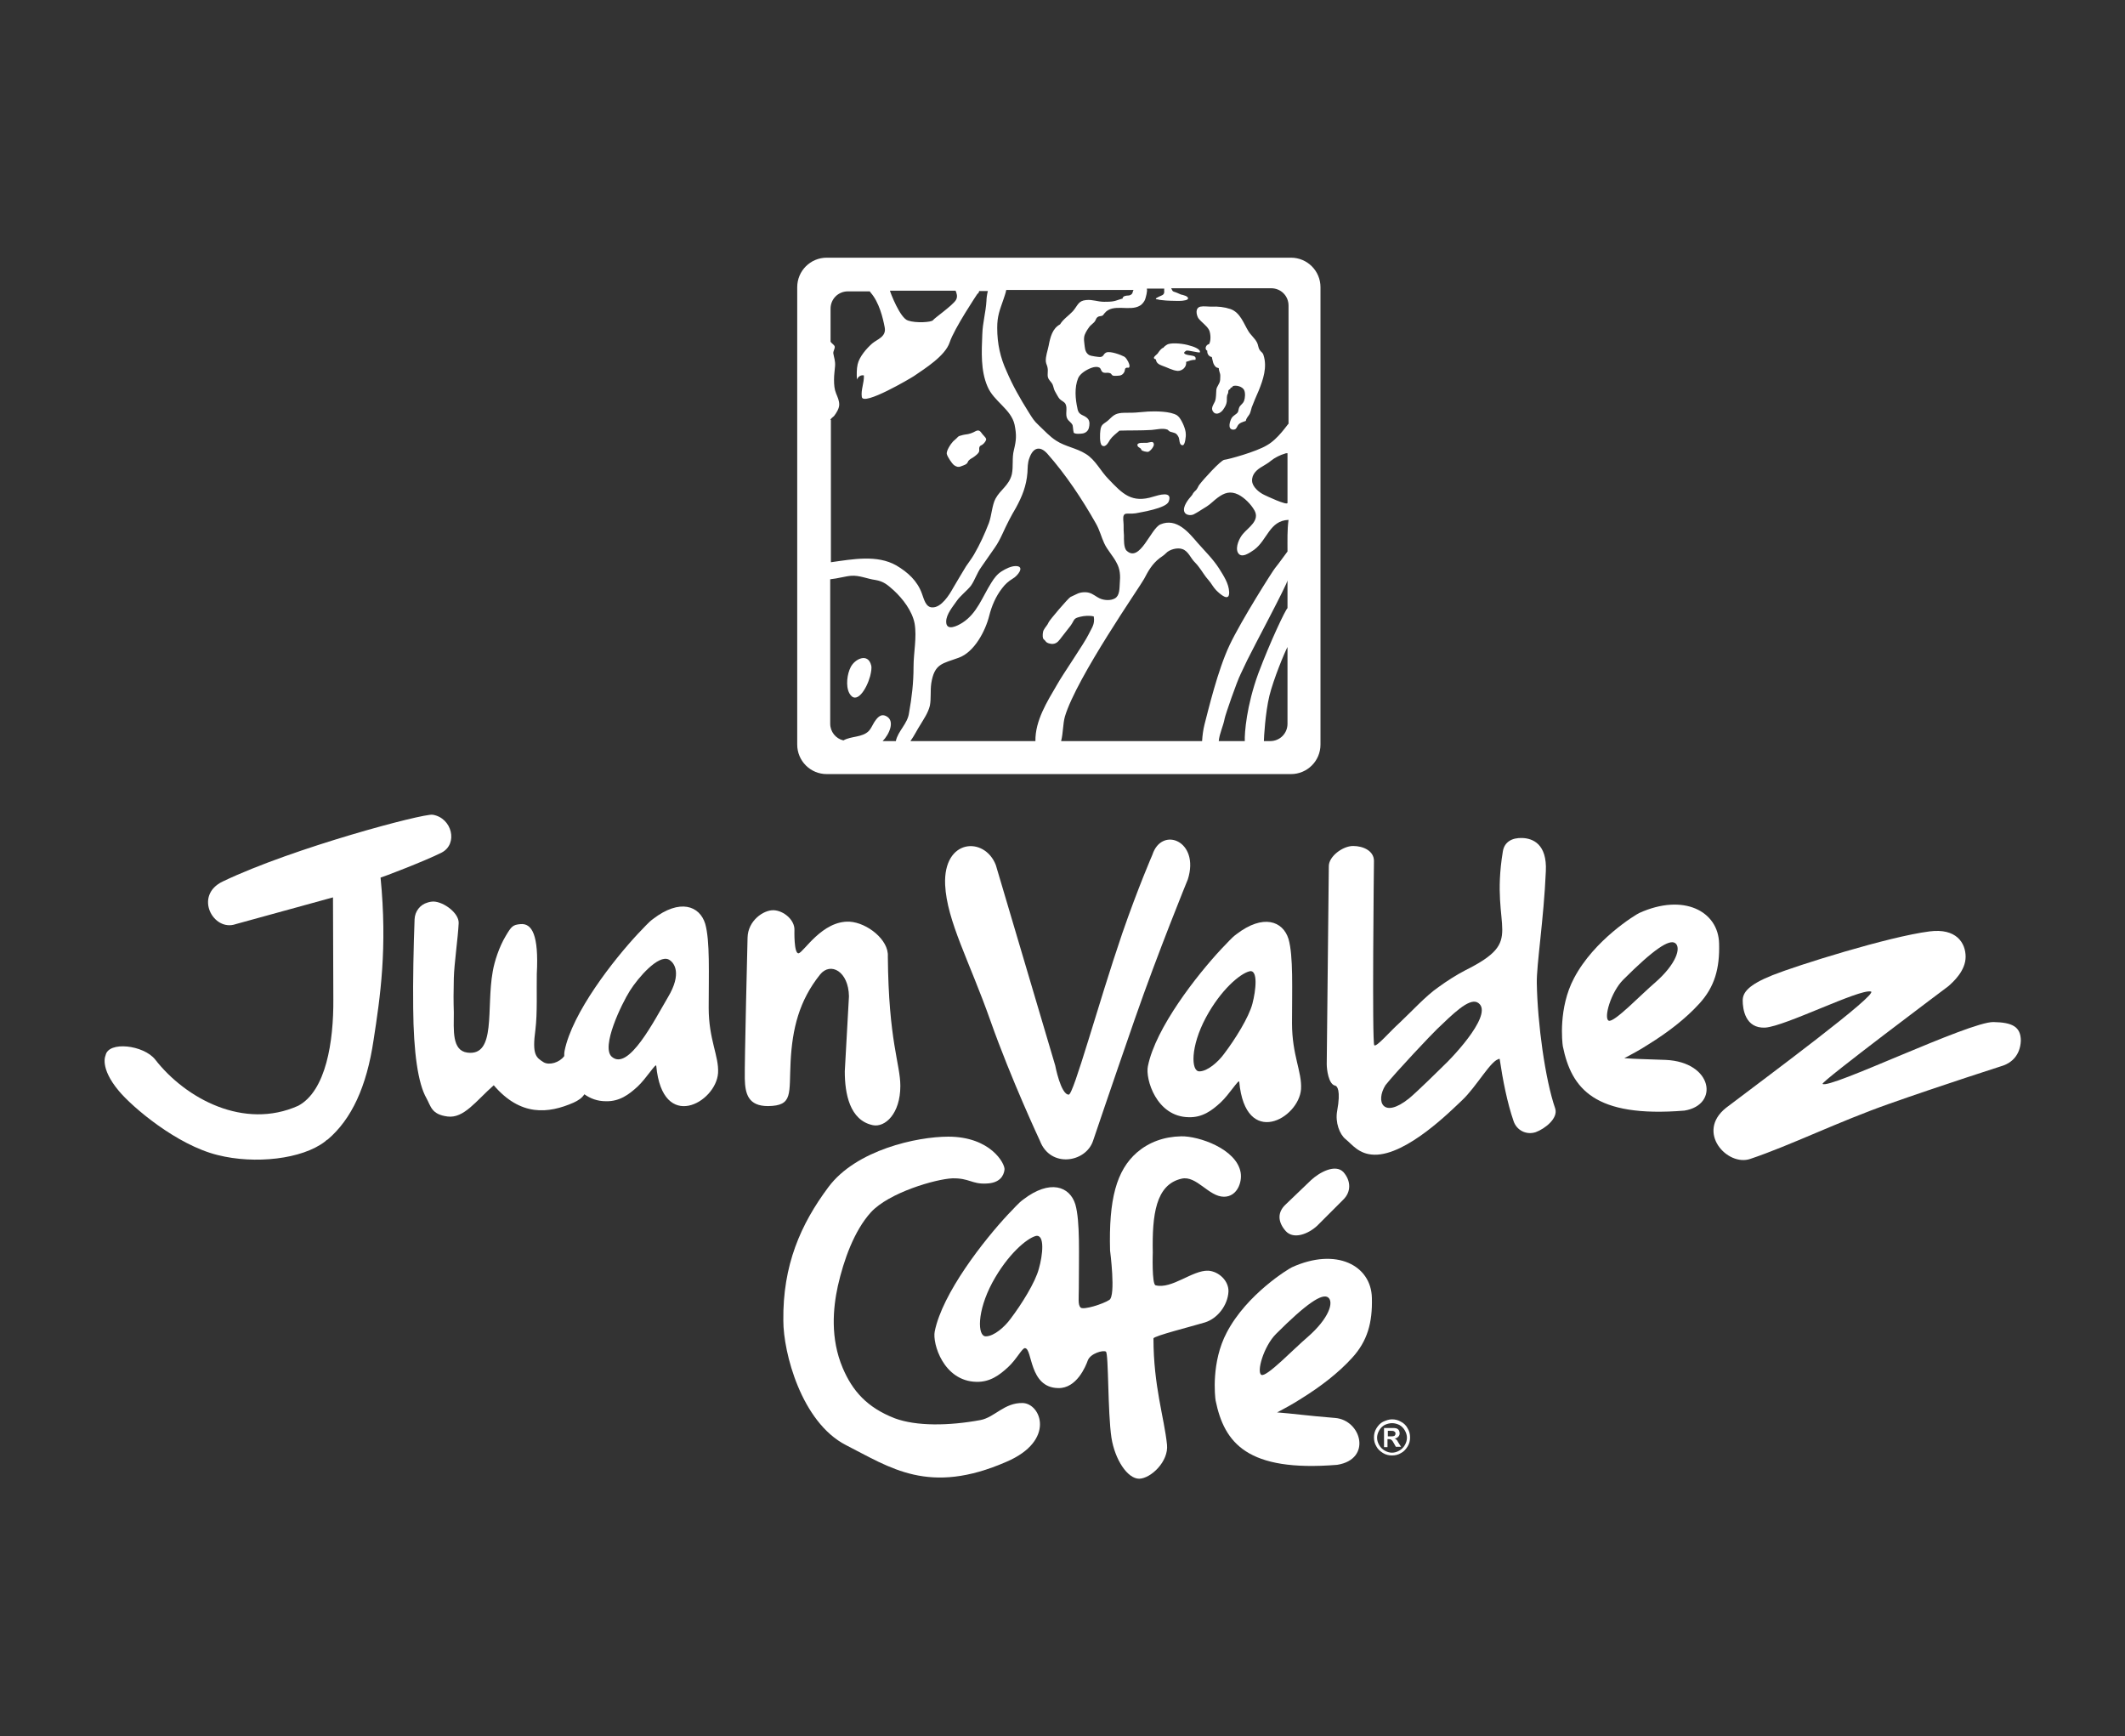
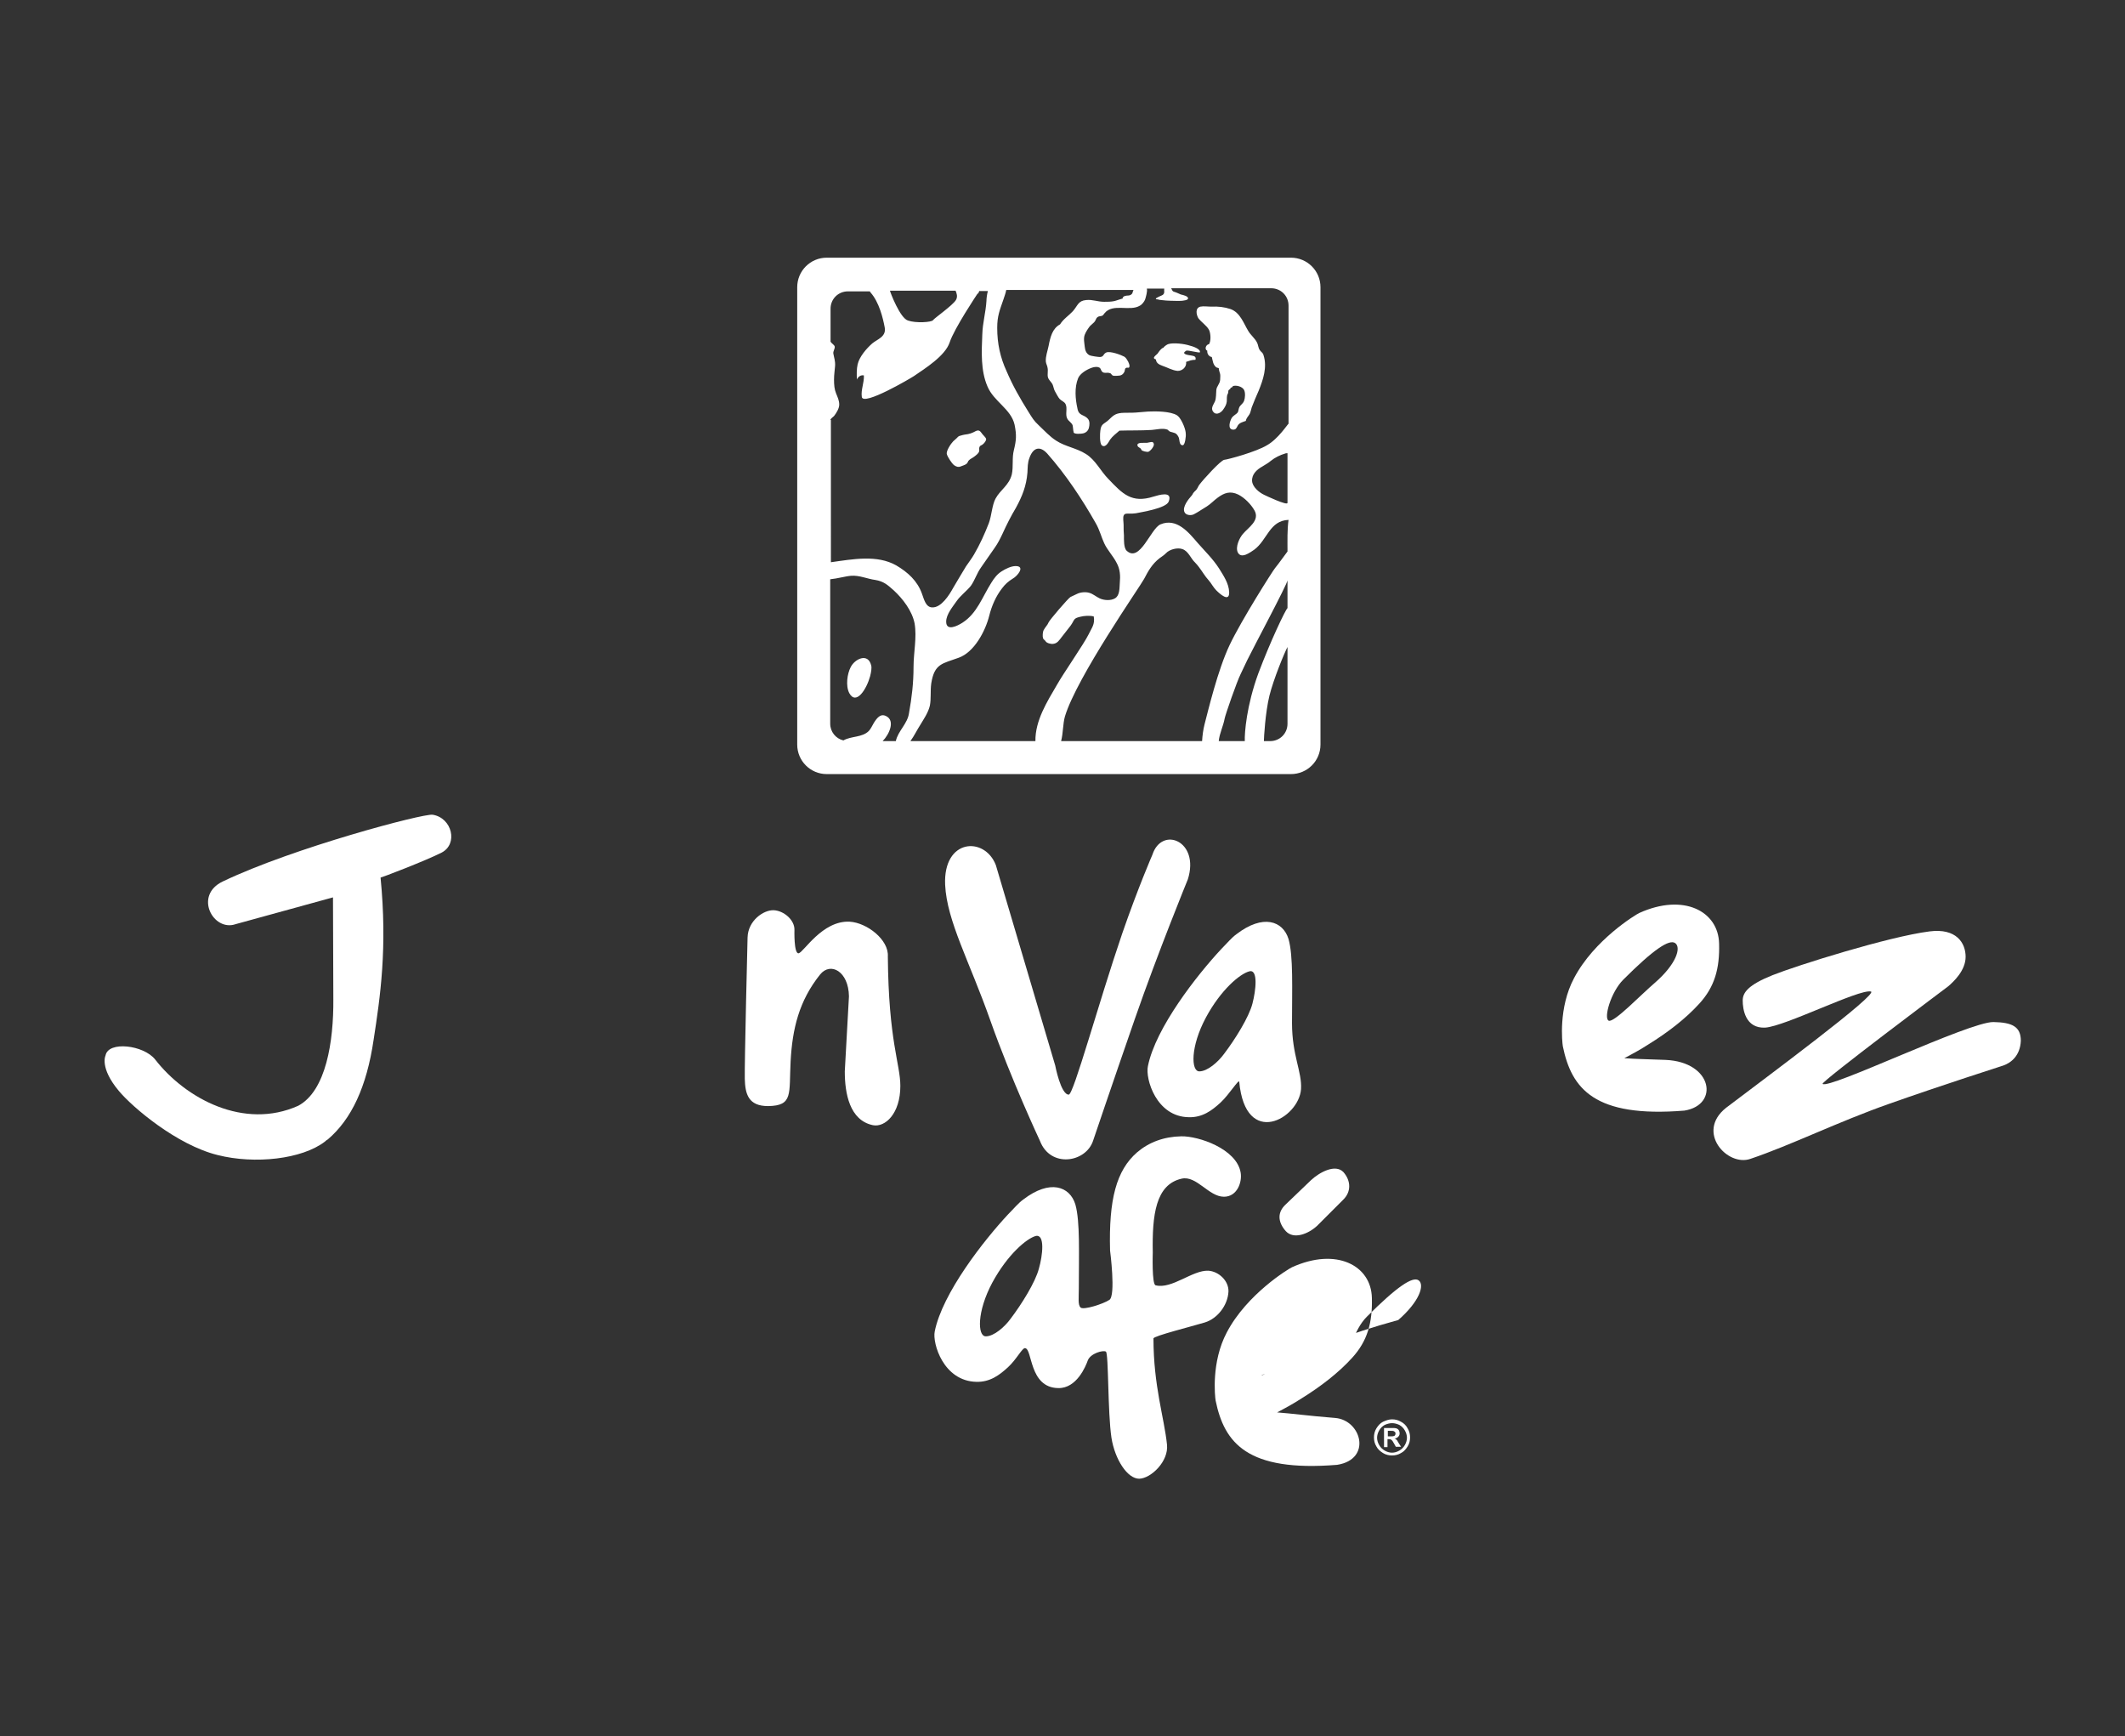
<svg xmlns="http://www.w3.org/2000/svg" id="Capa_1" x="0px" y="0px" viewBox="0 0 612 500" style="enable-background:new 0 0 612 500;" xml:space="preserve">
  <rect x="0" y="0" width="612" height="500" fill="#333333" stroke="none" />
  <style type="text/css"> .st0{fill-rule:evenodd;clip-rule:evenodd;fill:#FFFFFF;} .st1{fill:#FFFFFF;} </style>
  <g>
    <path class="st0" d="M332.9,103.5c0.1,1.1,1,1.5,1.8,1.8c1.5,0.5,3,1.4,4.5,1.5c1.3,0,2.6-1.1,2.4-2.6c1-0.3,1.5-0.6,2.7-0.6 c0.3-1.2-0.8-1.1-1.6-1.3c0,0,0,0-0.1,0c-0.6-0.1-2.5-0.4-1-1.3c0.5-0.3,4,0.8,4,0.4c0.1-1-2.2-1.7-3-1.9c-1.5-0.5-4.7-0.9-6.2-0.4 c-0.3,0.1-1.2,0.7-1.3,1c-0.7,0.2-1.3,1.1-1.7,1.7C333.1,102.2,331.5,103.1,332.9,103.5z M348.2,95c0.5,1,0.6,3.2,0,4.1 c-0.9,0.1-1.4,1.5-0.5,1.9c-0.1,0.9,0.5,1.7,1.3,1.8c0.3,1.1,0.3,2.1,1.2,2.9c0.2,0.2,0.6,0.2,0.8,0.3c0,0.6,0.3,1.2,0.4,1.7 c0.1,0.5,0,1.2,0,1.7c-0.1,1.2-1,1.8-1.1,2.9c-0.1,1,0,2.3-0.4,3.3c-0.5,1.1-1.4,2.1-0.3,3.2c0.9,0.8,2.2-0.1,2.7-0.9 c0.5-0.7,0.9-1.4,1-2.2c0.1-0.8-0.1-1.6,0.3-2.3c0.2-0.3,0.1-0.7,0.2-1c0.2-0.3,0.6-0.3,0.6-0.7c0.2-0.1,0.4-0.2,0.6-0.3 c0-0.1,0-0.2,0-0.2c1-0.4,2.8,0.1,3.3,1.1c0.4,0.8,0.3,2.3,0,3.1c-0.3,0.8-0.8,1-1.3,1.7c-0.3,0.5-0.3,1.2-0.5,1.6 c-0.5,0.7-1.2,0.8-1.8,1.7c-0.5,0.9-1.2,3.1,0.3,3.3c1,0.1,1.1-0.5,1.5-1.2c0.5-0.8,1.5-1,2.3-1.3c0.1-0.8,0.7-1.3,1.1-2 c0.3-0.6,0.4-1.3,0.6-1.9c0.6-1.6,1.3-3.2,2-4.8c1.3-3.2,2.5-6.8,1.4-10.2c-0.2-0.8-0.7-0.9-1.1-1.5c-0.5-0.8-0.4-1.5-0.8-2.2 c-0.6-1.2-1.8-2.1-2.5-3.3c-1.3-2.1-2.3-5.3-5.1-6.3c-1.8-0.6-3.6-0.8-5.5-0.7c-1.1,0-2.2-0.2-3.2,0c-1.5,0.4-1.2,2.2-0.6,3.3 C346.1,92.9,347.5,93.7,348.2,95z M330.4,127.5c-0.6,0.1-3.1-0.3-2.8,0.8c0.1,0.6,1,0.6,1.1,1.2c0.1,0.4,1.7,0.7,2,0.6 c0.6-0.2,1.8-1.6,1.6-2.3C332.1,126.9,331.2,127.4,330.4,127.5z M371.8,74.2H238.1c-4.7,0-8.5,3.8-8.5,8.5v131.7 c0,4.7,3.8,8.5,8.5,8.5h133.7c4.7,0,8.5-3.8,8.5-8.5V82.7C380.3,78,376.5,74.2,371.8,74.2z M275.2,83.7c0.3,0.7,0.7,1.7,0.1,2.7 c-1,1.6-6.2,5.2-6.6,5.8s-4.9,0.9-7.2,0.1c-2.3-0.7-5.1-8.1-5.2-8.6H275.2z M239.1,120.9C239.2,120.9,239.2,120.9,239.1,120.9 c0.4-0.6,0.7-0.7,1.1-1.1c0.7-0.9,1.5-2.2,1.5-3.3c0-1.2-0.5-2.2-0.9-3.2c-0.5-1.2-0.6-2.5-0.6-4c0-1.5,0.2-2.5,0.3-3.9 c0.1-1.5-0.3-2.4-0.5-3.6c-0.1-0.7,0.5-1.4,0.4-2c-0.1-0.5-0.9-0.9-1.2-1.4c0,0,0,0,0,0v-9.5c0-2.8,2.2-5,5-5h6.3 c0.1,0.1,0.1,0.2,0.2,0.3c2.5,2.8,3.6,7.4,4.1,10.1s-2.2,3.4-3.6,4.6c-1.6,1.4-3.7,3.8-4.2,6c-0.3,1.3-0.3,3-0.2,4.4 c0.3-0.8,1.1-1.4,2-1.2c0.1,2.2-0.9,4.1-0.6,6.2c0.4,2.7,14.1-5.4,15-6c3.2-2.2,9-5.8,10.3-9.7c1.3-4,8-14,8-14 c0.3-0.1,0.4-0.4,0.5-0.8h2.5c-0.3,1.2-0.4,2.3-0.4,2.8c-0.2,3.4-1.1,6.3-1.2,9.7c-0.2,5-0.5,10.4,1.5,15c1.8,4.3,6.8,6.5,7.8,11 c0.6,3,0.5,4.4-0.2,7.3c-0.6,2.3-0.1,4.7-0.6,7c-0.8,3.2-3.3,4.4-4.7,7c-1,1.9-1.1,4.8-1.9,7c-1.2,3.1-2.6,6.2-4.3,9.1 c-0.7,1.2-1.5,2.2-2.3,3.4c-0.7,1.1-3.1,5.2-3.7,6.2c-1.1,2-3.4,5.7-6,5.6c-1.9,0-2.4-2.4-3-4c-1.3-3.6-4-6.1-7.4-8.1 c-5.5-3.1-12.4-1.8-18.8-0.9V120.9z M258,213.4h-3.8c1.9-1.9,3.7-5.9,1-7.2c-1.6-0.8-2.6,0.5-3.5,1.9c-0.5,0.9-1,1.9-1.5,2.4 c-1.9,1.9-5,1.4-7.3,2.7c-2.2-0.5-3.8-2.5-3.8-4.8v-41.6c2.1-0.2,4.5-0.9,6-1c2.4-0.2,4.7,0.9,7,1.2c2.4,0.4,3.5,1.4,5.3,3 c2.6,2.4,5.3,5.9,6,9.5c0.7,4-0.3,8.4-0.3,12.5c0,4.7-0.5,8.8-1.3,13.3C261.4,208.4,258.6,210.5,258,213.4z M298.2,213.4h-36 c1.1-1.5,2-3.4,2.8-4.6c1-1.7,2.3-3.5,2.8-5.6c0.4-2,0.1-4.3,0.4-6.4c0.9-5.8,3.3-5.7,7.9-7.4c4.5-1.6,7.7-7.7,8.8-12.1 c0.7-2.8,1.9-5.6,3.7-7.9c0.9-1.2,1.8-2,3.1-2.8c1.3-0.7,3.7-3.6,0.8-3.6c-1.3,0-2.9,0.8-4,1.5c-1.3,0.8-2.2,2-3,3.3 c-2.6,4.1-4.1,8.8-8.3,11.5c-1.4,0.9-4.7,2.6-4.7-0.3c0-2.1,1.9-4.3,3-5.9c1-1.5,3-3,4.1-4.4c1.2-1.7,1.7-3.6,3-5.4 c1.3-1.8,2.6-3.8,3.9-5.6c1.7-2.4,2.7-5.3,4.1-7.9c0.6-1.2,1.3-2.4,2-3.6c1.8-3.3,3-6.3,3.3-10.1c0.1-1.5,0-2.8,0.6-4.3 c1-2.8,2.9-3.6,5.1-1.2c5.4,6.1,10.1,13.2,14,20.1c1.1,1.9,1.6,4,2.4,5.7c0.9,2,2.6,3.7,3.6,5.7c1,1.8,1.1,3.7,0.9,5.8 c-0.1,1.5,0,3.6-1.4,4.4c-1.2,0.7-3.1,0.6-4.4,0c-0.9-0.4-1.9-1.3-3-1.6c-1-0.3-2.5-0.2-3.5,0.3c-0.6,0.3-1.3,0.6-1.9,0.9 c-0.7,0.4-6,6.6-6.3,7.3c-0.3,0.8-1,1.4-1.4,2.2c-0.3,0.5-0.4,1.8-0.2,2.4c0.1,0.3,0.5,0.5,0.7,0.8c0.3,0.6,1.6,0.9,2.2,0.8 c1.2-0.1,1.8-1.1,2.5-2c0.8-1.1,1.7-2.1,2.5-3.2c1.3-1.8,0.7-2.1,2.8-2.6c1.2-0.3,2.7-0.4,3.9-0.1c0.4,2.3-0.6,3.3-1.5,5.2 c-1.2,2.5-7.5,11.6-9.1,14.5C301.6,202,298.1,207.5,298.2,213.4z M370.8,208.4c0,2.8-2.2,5-5,5H364c0-0.9,0.4-8.2,1.6-13.1 c1.2-4.8,4.3-12.3,5.2-14V208.4z M370.8,175.1c-0.6,0.5-4.9,9.5-8.4,18.8c-3.4,9.3-4,17.2-3.9,19.5H351c0.2-2.2,1.3-4.3,1.7-6.5 c0.2-1.1,3.5-10.6,4.6-12.8c0.6-1.3,1.3-2.7,1.9-4c1.7-3.5,11.6-22,11.6-23V175.1z M370.8,158.8c-1.3,1.7-2.3,3.2-3.6,4.8 c-0.6,0.7-9.7,15-13.1,22.2c-3.4,7.2-6.1,18.6-7.2,22.8c-0.4,1.6-0.6,3.2-0.7,4.8h-40.6c0.6-2.3,0.5-5,1.1-7.1 c3.4-11.3,21.7-37.5,22.8-39.6c1.2-2.3,2.3-4.3,4.5-6c0.7-0.5,1.2-0.8,1.8-1.4c1-1.1,3.3-1.7,4.7-1.2c1.8,0.6,2.4,2.7,3.7,3.9 c0.4,0.4,0.8,0.9,1.1,1.3c1,1.3,1.7,2.6,2.8,3.8c0.8,0.9,1.3,2,2.2,2.9c1.1,1.1,3.8,3.5,3.7,0.5c-0.1-2.5-1.6-4.7-2.9-6.8 c-1.8-2.8-4.1-5-6.2-7.4c-2.5-2.9-6-7.3-10.7-5.3c-2.8,1.2-5.9,11.1-9.7,7.6c-0.9-0.8-0.8-3.3-0.8-4.4c-0.1-1-0.1-2-0.1-3.1 c0-0.8-0.3-2.2,0.1-2.8c0.3-0.5,1-0.4,1.5-0.4c0.6,0,1.3,0,1.9-0.1c1.4-0.3,8.8-1.4,9.5-3.4c1.2-3.2-3-1.8-4.4-1.4 c-6.3,2-8.9-0.8-13-5.1c-2.2-2.2-3.7-5.5-6.5-7.2c-2.7-1.7-5.9-2.1-8.5-3.8c-1.9-1.2-3.5-3-5-4.4c-1.5-1.4-1.8-2-3-3.9 c-2.5-4-4.5-7.5-6.3-11.7c-1.8-3.9-2.7-7.9-2.7-12.5c0-3.4,0.7-5,1.8-8.2c0.2-0.7,0.6-1.6,0.8-2.7c0,0,36.7,0,36.7,0 c-0.2,0-0.3,1-0.5,1.1c-0.2,0.3-0.7,0.5-1.1,0.5c-0.5,0-1.6,0.1-1.6,0.9c0-0.1-2.2,0.7-2.4,0.7c-0.9,0.2-1.9,0.2-2.9,0.2 c-1.9,0-3.3-0.7-5.2-0.5c-2.3,0.2-2.4,1.6-3.8,3.2c-1.2,1.3-2.8,2.3-3.7,3.8c-2.2,1.2-2.8,3.6-3.3,6.2c-0.3,1.5-0.9,3-0.8,4.5 c0.1,0.8,0.4,1.1,0.5,1.8c0.2,0.9-0.1,1.9,0.1,2.7c0.2,0.8,0.9,1.3,1.3,2c0.3,0.6,0.4,1.6,0.8,2.2c0.3,0.5,0.9,1.7,1.3,2.1 c0.6,0.6,1.4,0.8,1.7,1.5c0.6,1.2-0.2,3,0.5,4.2c0.4,0.7,1.1,1,1.5,1.8c0.1,0.3,0.2,1.8,0.3,2l0,0.1c0.2,0.6,2.2,0.4,2.7,0.3 c0.9-0.2,1.5-0.8,1.7-1.6c0.2-0.8,0.3-1.8-0.2-2.5c-1.2-1.5-2.7-0.8-3.1-3.1c-0.6-2.7-0.9-6,0.2-8.7c0.6-1.4,2.5-2.5,3.9-3 c0.6-0.2,1.4-0.4,2.1-0.1c0.6,0.2,0.5,0.8,0.9,1.2c0.5,0.6,1.4,0.2,2.1,0.4c0.6,0.1,0.5,0.4,0.9,0.7c0.4,0.2,0.9,0.1,1.4,0.1 c1,0,1.6-0.3,2-1.1c0.2-0.3,0.1-0.9,0.4-1.1c0.6-0.4,1,0.3,1.1-0.6c0-0.4-0.2-0.9-0.4-1.3c-0.3-0.5-0.6-1.1-1.1-1.4 c-0.9-0.5-4.1-1.7-5.2-1.2c-1,0.5-0.6,1.2-1.8,1.3c-0.5,0-2.6-0.3-3-0.5c-1-0.5-1.3-1.5-1.4-2.5c-0.1-1.1-0.4-2.3,0-3.4 c0.4-1,0.9-1.7,1.5-2.5c0.4-0.4,0.8-0.7,1.2-1.1c0.4-0.4,0.5-0.9,0.7-1.2c0.4-0.5,0.7-0.5,1.3-0.6c0.6-0.1,0.6-0.3,1-0.8 c2.4-3,7.3-0.4,10.2-2.2c0.6-0.3,1.3-1.2,1.5-1.8c0.2-0.6,0.7-2.4,0.5-3c0,0,0-0.1,0-0.1h5c-0.1,0.6,0.2,1.2-0.3,1.7 c-0.2,0.3-2.3,0.9-2.1,1.3c0.1,0.1,0.4,0.1,0.5,0.1c0.4,0.1,0.7,0.2,1.1,0.2c0.9,0.1,1.8,0.2,2.7,0.2c1.1,0,2.2,0.1,3.3,0 c0.4-0.1,1.3-0.1,1.6-0.5c0.4-0.8-1.5-1.2-2-1.3c-0.7-0.3-1.3-0.6-2-0.8c-0.4-0.1-0.5-0.4-0.7-0.8c0-0.1-0.1-0.1-0.1-0.2h28.8 c2.8,0,5,2.2,5,5V122c-0.3,0.2-3,4.4-6.2,6.2c-3.1,1.9-11.2,4.1-12.3,4.2c-1,0.1-6.1,5.7-7.2,7.2c-0.3,0.4-0.4,0.8-0.7,1.2 c-0.2,0.4-0.6,0.6-0.9,1c-0.3,0.3-0.3,0.6-0.6,0.9c-0.9,1-2.7,3.2-2.1,4.7c0.4,1,1.9,1.1,2.7,0.7c1.2-0.6,2.6-1.6,3.8-2.3 c1.1-0.7,2-1.7,3.1-2.5c1.9-1.4,3.6-2,5.9-0.9c1.8,0.9,3.7,2.8,4.7,4.6c1.6,2.9-1.8,4.9-3.3,6.7c-1,1.1-2.3,3.8-1.5,5.4 c1,1.9,3.5,0,4.7-0.8c3.8-2.8,4.4-8.4,9.9-8.6C370.7,152.5,370.8,155.7,370.8,158.8z M370.8,130.5c0,0,0,14.3,0,14.3 c0,0.9-6.3-2.1-6.7-2.3c-1.5-0.7-3.4-2.3-3.5-4c-0.1-2,1.4-3.3,3-4.2c0.9-0.6,1.6-0.9,2.4-1.6c1.1-0.9,2.7-1.7,4.1-2.1 C370.3,130.5,370.6,130.5,370.8,130.5z M245,192.1c-1,1.9-1.5,5.4-0.4,7.5c2,3.6,5-1.2,6-4.9c0.3-1.2,0.5-2.4,0.3-3.1 C250,187.9,246.2,189.7,245,192.1z M274.7,133.9c0.7,0.5,1.3,0.7,2,0.4c0.5-0.2,1.2-0.4,1.6-0.7c0.4-0.3,0.4-0.6,0.6-0.9 c0.5-0.6,1.2-0.8,1.8-1.3c0.5-0.4,1.2-0.9,1.3-1.5c0.1-0.4-0.1-0.8,0.1-1.2c0.2-0.5,0.6-0.4,1-0.8c0.4-0.3,1-1.1,0.9-1.5 c-0.1-0.5-1-1.2-1.3-1.7c-0.8-1.2-1.4-0.7-2.4-0.2c-0.4,0.2-1,0.4-1.5,0.5c-0.7,0.1-1.4,0.2-2,0.4c-0.8,0.2-0.7,0.2-1.3,0.8 c-0.3,0.3-0.7,0.6-1,0.9c-0.6,0.6-2.1,2.8-1.8,3.7C272.9,131.6,274.2,133.5,274.7,133.9z M341.5,124.9c0-1.2-0.9-3.4-1.8-4.6 c-0.2-0.3-0.5-0.5-0.7-0.7c-1.9-1.2-6.2-1.2-8.3-1.1c-1.2,0.1-2.6,0.2-3.7,0.3c-1.3,0.1-2.7,0-4,0.1c-2,0.2-2.5,0.9-3.8,2.1 c-1.2,1.1-2.1,1-2.3,3c-0.1,0.7-0.3,3.8,0.5,4.3c1.1,0.7,1.9-1.1,2.3-1.7c0.7-1,1.8-1.8,2.7-2.6c3.1-0.1,6.1,0,9.3-0.2 c1.4-0.1,3.1-0.6,4.5-0.1c0.1,0,0.5,0.5,0.8,0.6c1.2,0.4,1.7,0.2,2.4,1.5c0.4,0.7,0.1,2.4,1.2,2.4 C341.3,128.3,341.6,125.5,341.5,124.9z" />
-     <path class="st1" d="M204.1,290.2c0-9.8,0.4-19.3-1-24.2c-1.6-5.2-7.3-7.3-15-1.4c-1.4,1-2.7,2.6-4.3,4.2 c-7.1,7.6-19,22.8-21.2,33.8c-0.1,0.4-0.1,0.9-0.1,1.5c-1.4,1.9-4.3,2.7-5.9,1.8c-2.2-1.4-3.4-2.1-2.4-9.4 c0.6-4.9,0.3-11.3,0.4-16.1c0.6-11.2-1.4-14.6-4.7-14.3c-2.2,0.2-2.6,0.6-4.3,3.5c-1.8,3-3.2,7.2-3.7,10.2 c-1.9,10.5,1.1,24.4-7.3,23.3c-4.5-0.6-3.9-6.5-3.9-11.6c-0.1-3.2-0.1-5.9,0-9.8c0.1-4.2,1.2-11.6,1.4-15.9 c0.1-2.9-4.3-6.1-7.2-6.2c-0.6,0-1.2,0.1-1.8,0.3c-2.1,0.6-3.6,2.5-3.7,4.8c-0.3,7.9-0.5,17.6-0.4,25.6c0.1,12.8,1.4,21.7,3.8,25.9 c1.3,2.3,1.4,4.7,6.1,5.3c4.7,0.6,8.2-4.5,13.3-9c7.7,9,15.7,8.2,23,5c1.3-0.6,2.4-1.3,3.1-2.4c1.7,1.2,3.7,2,6.2,2 c3.9,0.1,6.6-1.9,9.1-4.2c2.5-2.3,5.3-6.9,5.4-6c1.8,19.3,17.2,10.6,17.8,2.1C207.1,304.1,204.1,299.4,204.1,290.2z M192.4,287.1 c-4,6.8-11.4,21.4-16.2,17.2c-3.2-2.8,2.8-15.2,5.2-19s8.2-10.5,11.2-9C194.3,277.2,196.4,280.4,192.4,287.1z" />
    <path class="st1" d="M489.4,289c4.4-4.8,5.9-10.1,5.7-17.3c-0.2-9.3-10.2-14.6-23-8.8c-0.9,0.4-13,7.7-18.8,18.8 c-4.5,8.5-3.4,18.4-3.2,19.6c2.5,12.2,9.1,20.6,35,18.5c10.1-1.6,8.2-14-5.4-14.6c-7.6-0.3-7.8-0.2-11.9-0.5c2.3-1.2,4.7-2.5,7-4 C480.3,297.3,485.5,293.3,489.4,289z M463.3,293.9c-1.5-0.7,0.6-8.2,4.2-11.8c8.7-8.7,13.3-11.8,15-10.5c1.7,1.3,0.3,6-5.9,11.4 C472.7,286.3,464.8,294.6,463.3,293.9z" />
-     <path class="st1" d="M389.4,391c4.4-4.8,5.9-10.1,5.7-17.3c-0.2-9.3-10.2-14.6-23-8.8c-0.9,0.4-13,7.7-18.8,18.8 c-4.5,8.5-3.4,18.4-3.2,19.6c2.5,12.2,9.1,20.6,35,18.5c10.1-1.6,7-12.9-0.6-13.5c-7.6-0.6-12.6-1.3-16.7-1.6c2.3-1.2,4.7-2.5,7-4 C380.3,399.3,385.5,395.3,389.4,391z M363.3,395.9c-1.5-0.7,0.6-8.2,4.2-11.8c8.7-8.7,13.3-11.8,15-10.5c1.7,1.3,0.3,6-5.9,11.4 C372.7,388.3,364.8,396.6,363.3,395.9z" />
+     <path class="st1" d="M389.4,391c4.4-4.8,5.9-10.1,5.7-17.3c-0.2-9.3-10.2-14.6-23-8.8c-0.9,0.4-13,7.7-18.8,18.8 c-4.5,8.5-3.4,18.4-3.2,19.6c2.5,12.2,9.1,20.6,35,18.5c10.1-1.6,7-12.9-0.6-13.5c-7.6-0.6-12.6-1.3-16.7-1.6c2.3-1.2,4.7-2.5,7-4 C380.3,399.3,385.5,395.3,389.4,391z c-1.5-0.7,0.6-8.2,4.2-11.8c8.7-8.7,13.3-11.8,15-10.5c1.7,1.3,0.3,6-5.9,11.4 C372.7,388.3,364.8,396.6,363.3,395.9z" />
    <path class="st1" d="M342.4,321.7c3.9,0.1,6.6-1.9,9.1-4.2c2.5-2.3,5.3-6.9,5.4-6c1.8,19.3,17.2,10.6,17.8,2.1 c0.3-5-2.6-9.7-2.6-19c0-9.8,0.4-19.3-1-24.2c-1.6-5.2-7.3-7.3-15-1.4c-1.4,1-2.7,2.6-4.3,4.2c-7.1,7.6-19,22.8-21.2,33.8 C329.8,310.6,333,321.6,342.4,321.7z M359.8,279.7c2.6-0.7,1.9,5.5,0.9,9.3c-1,3.9-5,10.3-8.2,14.5c-1.6,2.2-4.7,5-7.1,5 c-2.4,0-2.6-7.1,1.9-15.5C351.6,285,357.1,280.4,359.8,279.7z" />
    <path class="st1" d="M127.2,245.5c4.8-2.5,3-10-2.6-10.9c-2.7-0.4-40.1,9.5-60.4,19.2c-8.5,4-2.8,14.6,3.7,12.3l28-7.7l0.1,29.3 c0.1,12.2-2.1,26.4-10.1,30.7c-15.6,7-32.4-2-41.2-13.3c-3.3-4.2-13.5-5.4-14.3-1.2c0,0-1.8,3.5,3.8,10.2 c3.9,4.7,16.7,15.6,28.5,18.5c10.7,2.7,24.3,1.2,30.9-3.9c0.1-0.1,0.4-0.4,0.8-0.6c6.8-5.8,11.2-15.1,13.2-28.7 c1.9-12.3,4-26.4,2-46.7C109.6,252.8,122.5,247.9,127.2,245.5z" />
    <path class="st1" d="M244.7,265.4c-7.9-0.4-13.3,8.9-14.7,9.1c-1.4,0.2-1.2-6.7-1.2-6.7c0.1-2.9-3.1-5.6-6-5.7 c-2.9-0.1-7.4,3-7.5,7.9c0,0-0.9,36.2-0.8,40.6c0.1,4.4,1,7.9,6.7,7.9c7.3-0.1,6-3.5,6.5-12.9c0.5-9.3,2.4-17.4,8.5-25 c3-3.7,8.2-0.9,8.3,6.3l-1.2,21.6c0,6.4,1.4,14.1,8.1,15.5c3.5,0.7,7.9-3.3,7.9-11.3c0-6.3-3.4-12.9-3.6-37.3 C256,270.6,249.7,265.7,244.7,265.4z" />
-     <path class="st1" d="M447.9,319.2c-2.9-8.4-5.1-24.5-5.3-36.1c-0.1-5.3,2-18.3,2.6-32.2c0.4-7.9-3.8-9.5-6.8-9.6 c-2.9-0.1-5.2,1.1-5.6,4c-3.8,23.1,7,25.2-10.8,34.1c-2.5,1.3-5.2,3-7.8,4.9c-3.5,2.4-7.7,7-11,10.1c-3,2.7-6.7,7.1-7.4,6.6 c-0.7-0.4-0.1-53.1-0.1-53.1c0-2.9-3.1-4.3-6-4.3c-3,0-7,3-7,5.8l-0.6,57c0,1.5,0.5,5.8,2.4,6.2c0.6,0.1,1.7,1.3,0.6,7.3 c-0.6,3.3,0.7,6.7,2.4,8.1c1.9,1.5,3.8,4.4,8.3,4.5c9.4,0.2,22.3-12.9,25.2-15.6c4.3-4,8.5-11.9,10.9-12c0.9,6.1,2.2,12.7,4,17.9 c0.9,2.7,3.7,4.1,6.4,3.2C445,325,448.8,322,447.9,319.2z M415,307.6c-0.4,0.4-7,6.9-9.2,8.7c-7.5,6-9.7,0.9-6.8-3.8 c2.9-3.7,13.7-15.1,14.9-16.2c4.5-4.3,9-8.8,11.5-7.7C430.6,291.2,419.5,303.4,415,307.6z" />
    <path class="st1" d="M331.9,246.1c0,0-4.1,9.4-8.7,22.7c-6.9,20.2-14,46.4-15.4,46.4c-2.3,0-3.9-8.4-3.9-8.4l-17.1-57.7 c-3.2-8.3-15.2-7.7-14.6,5.7c0.5,10.4,7,22,13,39s14.3,34.7,14.3,34.7c3,7.9,13.2,6.3,15.3,0c0,0,5.3-15.7,12-35 c6.7-19.3,15.3-40.3,15.3-40.3C345.6,242.1,334.6,237.8,331.9,246.1z" />
    <path class="st1" d="M574.1,294.3c-7-0.1-47.4,19.5-49.2,17.8c-0.5-0.6,36.2-28.1,36.2-28.1c1.5-1.3,5-4.5,5-8.5 c0-4-2.7-8.3-10.4-7.3c-11.8,1.5-38.2,9.8-45.2,12.6c-7,2.8-8.6,5-8.6,7.3c0,2.4,0.7,8.1,6.5,7.8c5.8-0.4,26.9-11.1,30.4-10.4 c2.6,0.5-30.5,25-41.7,33.5c-8.8,7,0.4,17,7,14.7c11.6-3.9,25.3-10.7,40.1-15.9c14.7-5.2,32.8-11,32.8-11c2.2-0.8,4.8-2.8,5-7.1 C582,295.6,579.5,294.4,574.1,294.3z" />
-     <path class="st1" d="M294.5,404c-5.3-0.1-8,4.1-12.1,4.9c-9.2,1.7-18.5,1.8-24.7-0.5c-8-3.1-12.2-7.9-15-14.5 c-3.6-8.5-2.8-17.2-1.4-23.6c1.7-7.5,4.7-15.9,9.5-21.2c5.2-5.7,18.7-9.6,23.5-9.8c4.8-0.1,5.6,1.7,9.7,1.5c4-0.1,5.1-2.3,5.3-4 s-4-9.5-16.2-9.5c-9,0-26.5,3.8-34.5,14.5s-13.2,22.5-13,38.5c0,9.2,5.2,29.2,18,35.8c12.8,6.5,23.9,14.6,46.3,4.8 C304.1,414.8,299.8,404.1,294.5,404z" />
    <path class="st1" d="M340.2,327.2c-5,0.1-9.3,1.7-12.7,4.6c-6,5.2-8.2,13.6-7.8,28.3c0,0,1.7,13-0.2,14.2c-1.8,1.2-7.5,3-8.3,2.2 c-0.8-0.8-0.5-2.7-0.5-5.5c0-9.8,0.4-19.3-1-24.2c-1.6-5.2-7.3-7.3-15-1.4c-1.4,1-2.7,2.6-4.3,4.2c-7.1,7.6-19,22.8-21.2,33.8 c-0.7,3.4,2.5,14.3,12,14.5c3.9,0.1,6.6-1.9,9.1-4.2c2.5-2.3,4.1-5.6,4.9-5.5c2.2,0.1,1.1,11.4,9.6,11.5c5.3,0.1,7.9-6.3,8.5-8 c0.8-2,4.4-3,5.2-2.5s0.5,17.6,1.6,24.8c1,6.3,4.6,11.8,8,11.8c3.4-0.1,8.5-5,8-9.8c-0.8-7.8-3.9-16.9-3.9-30.6 c0-0.7,11.2-3.5,14.8-4.6s6.6-4.9,6.8-8.9c0.1-3.1-2.8-5.8-5.8-6c-4.6-0.2-10.5,5.4-15.2,4.2c-1.1-0.3-0.8-9.4-0.8-9.4 c-0.2-10.8,0.8-19.6,8.3-21.3c4.3-1,7.8,5.2,12.2,5.2c3.8,0,5.3-4.2,4.8-7C356.1,330.8,345.2,327.1,340.2,327.2z M299.2,365.3 c-1,3.9-5,10.3-8.2,14.5c-1.6,2.2-4.7,5-7.1,5c-2.4,0-2.6-7.1,1.9-15.5c4.4-8.1,9.9-12.7,12.5-13.4 C301,355.3,300.3,361.5,299.2,365.3z" />
    <path class="st1" d="M386.9,337.5c-2.3-2.4-6.8,0-9.3,2.3l-7.3,7c-2.5,2.3-2.3,5.1,0,7.7c2.3,2.5,6.5,0.8,9-1.5l7.5-7.5 C389.2,343.2,389.1,340,386.9,337.5z" />
    <g>
      <path class="st1" d="M400.9,408.7c0.9,0,1.8,0.2,2.6,0.7c0.8,0.4,1.5,1.1,1.9,1.9c0.5,0.8,0.7,1.7,0.7,2.6c0,0.9-0.2,1.8-0.7,2.6 c-0.5,0.8-1.1,1.5-1.9,1.9c-0.8,0.5-1.7,0.7-2.6,0.7c-0.9,0-1.8-0.2-2.6-0.7c-0.8-0.5-1.5-1.1-1.9-1.9c-0.5-0.8-0.7-1.7-0.7-2.6 c0-0.9,0.2-1.8,0.7-2.6c0.5-0.8,1.1-1.5,1.9-1.9C399.2,409,400,408.7,400.9,408.7z M400.9,409.8c-0.7,0-1.4,0.2-2.1,0.5 c-0.7,0.4-1.2,0.9-1.6,1.6c-0.4,0.7-0.6,1.4-0.6,2.1c0,0.7,0.2,1.4,0.6,2.1c0.4,0.7,0.9,1.2,1.6,1.6c0.7,0.4,1.4,0.6,2.1,0.6 c0.7,0,1.4-0.2,2.1-0.6c0.7-0.4,1.2-0.9,1.6-1.6c0.4-0.7,0.6-1.4,0.6-2.1c0-0.7-0.2-1.4-0.6-2.1c-0.4-0.7-0.9-1.2-1.6-1.6 C402.3,410,401.7,409.8,400.9,409.8z M398.6,416.8v-5.6h1.1c1.1,0,1.6,0,1.8,0c0.4,0,0.7,0.1,0.9,0.2c0.2,0.1,0.4,0.3,0.5,0.5 c0.1,0.2,0.2,0.5,0.2,0.8c0,0.4-0.1,0.7-0.4,1c-0.3,0.3-0.6,0.5-1.1,0.5c0.2,0.1,0.3,0.1,0.4,0.2c0.1,0.1,0.2,0.2,0.4,0.4 c0,0.1,0.2,0.3,0.4,0.7l0.7,1.1H402l-0.5-0.9c-0.3-0.6-0.6-1-0.8-1.1c-0.2-0.2-0.5-0.2-0.8-0.2h-0.3v2.3H398.6z M399.7,413.6h0.5 c0.7,0,1.1,0,1.2-0.1c0.2,0,0.3-0.1,0.4-0.3c0.1-0.1,0.1-0.3,0.1-0.4c0-0.2,0-0.3-0.1-0.4c-0.1-0.1-0.2-0.2-0.4-0.3 c-0.2-0.1-0.6-0.1-1.2-0.1h-0.5V413.6z" />
    </g>
  </g>
</svg>